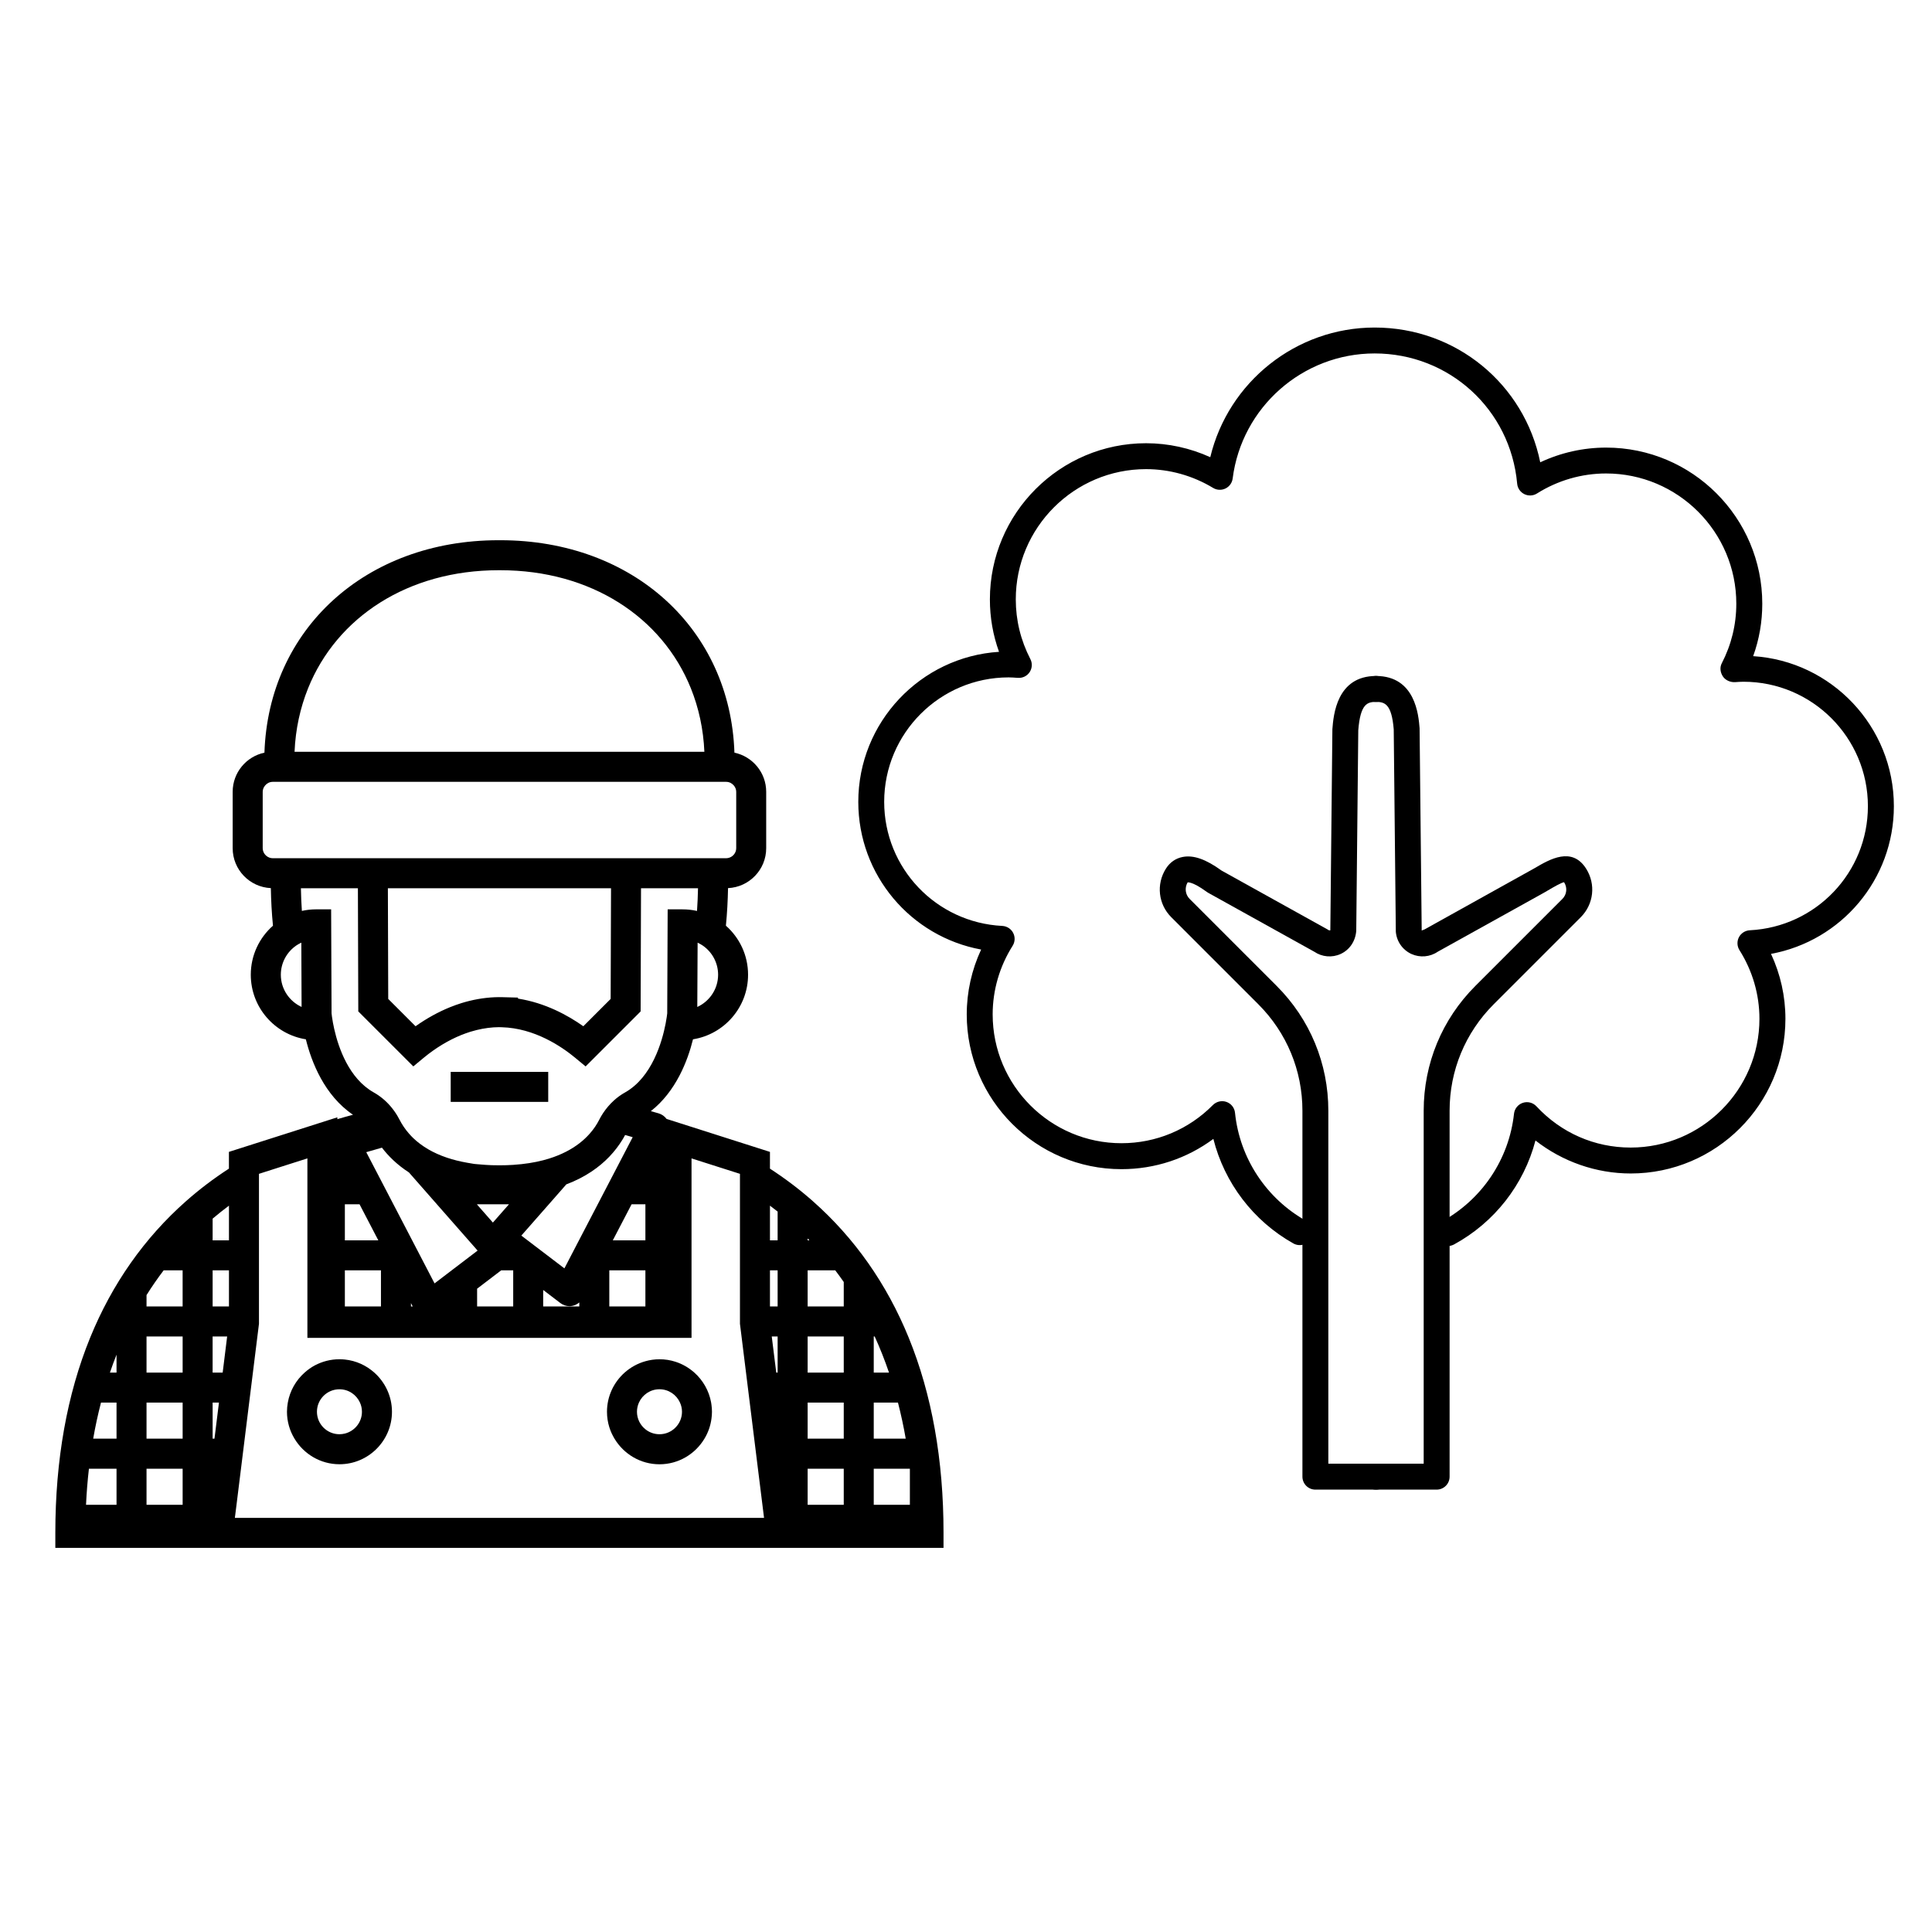
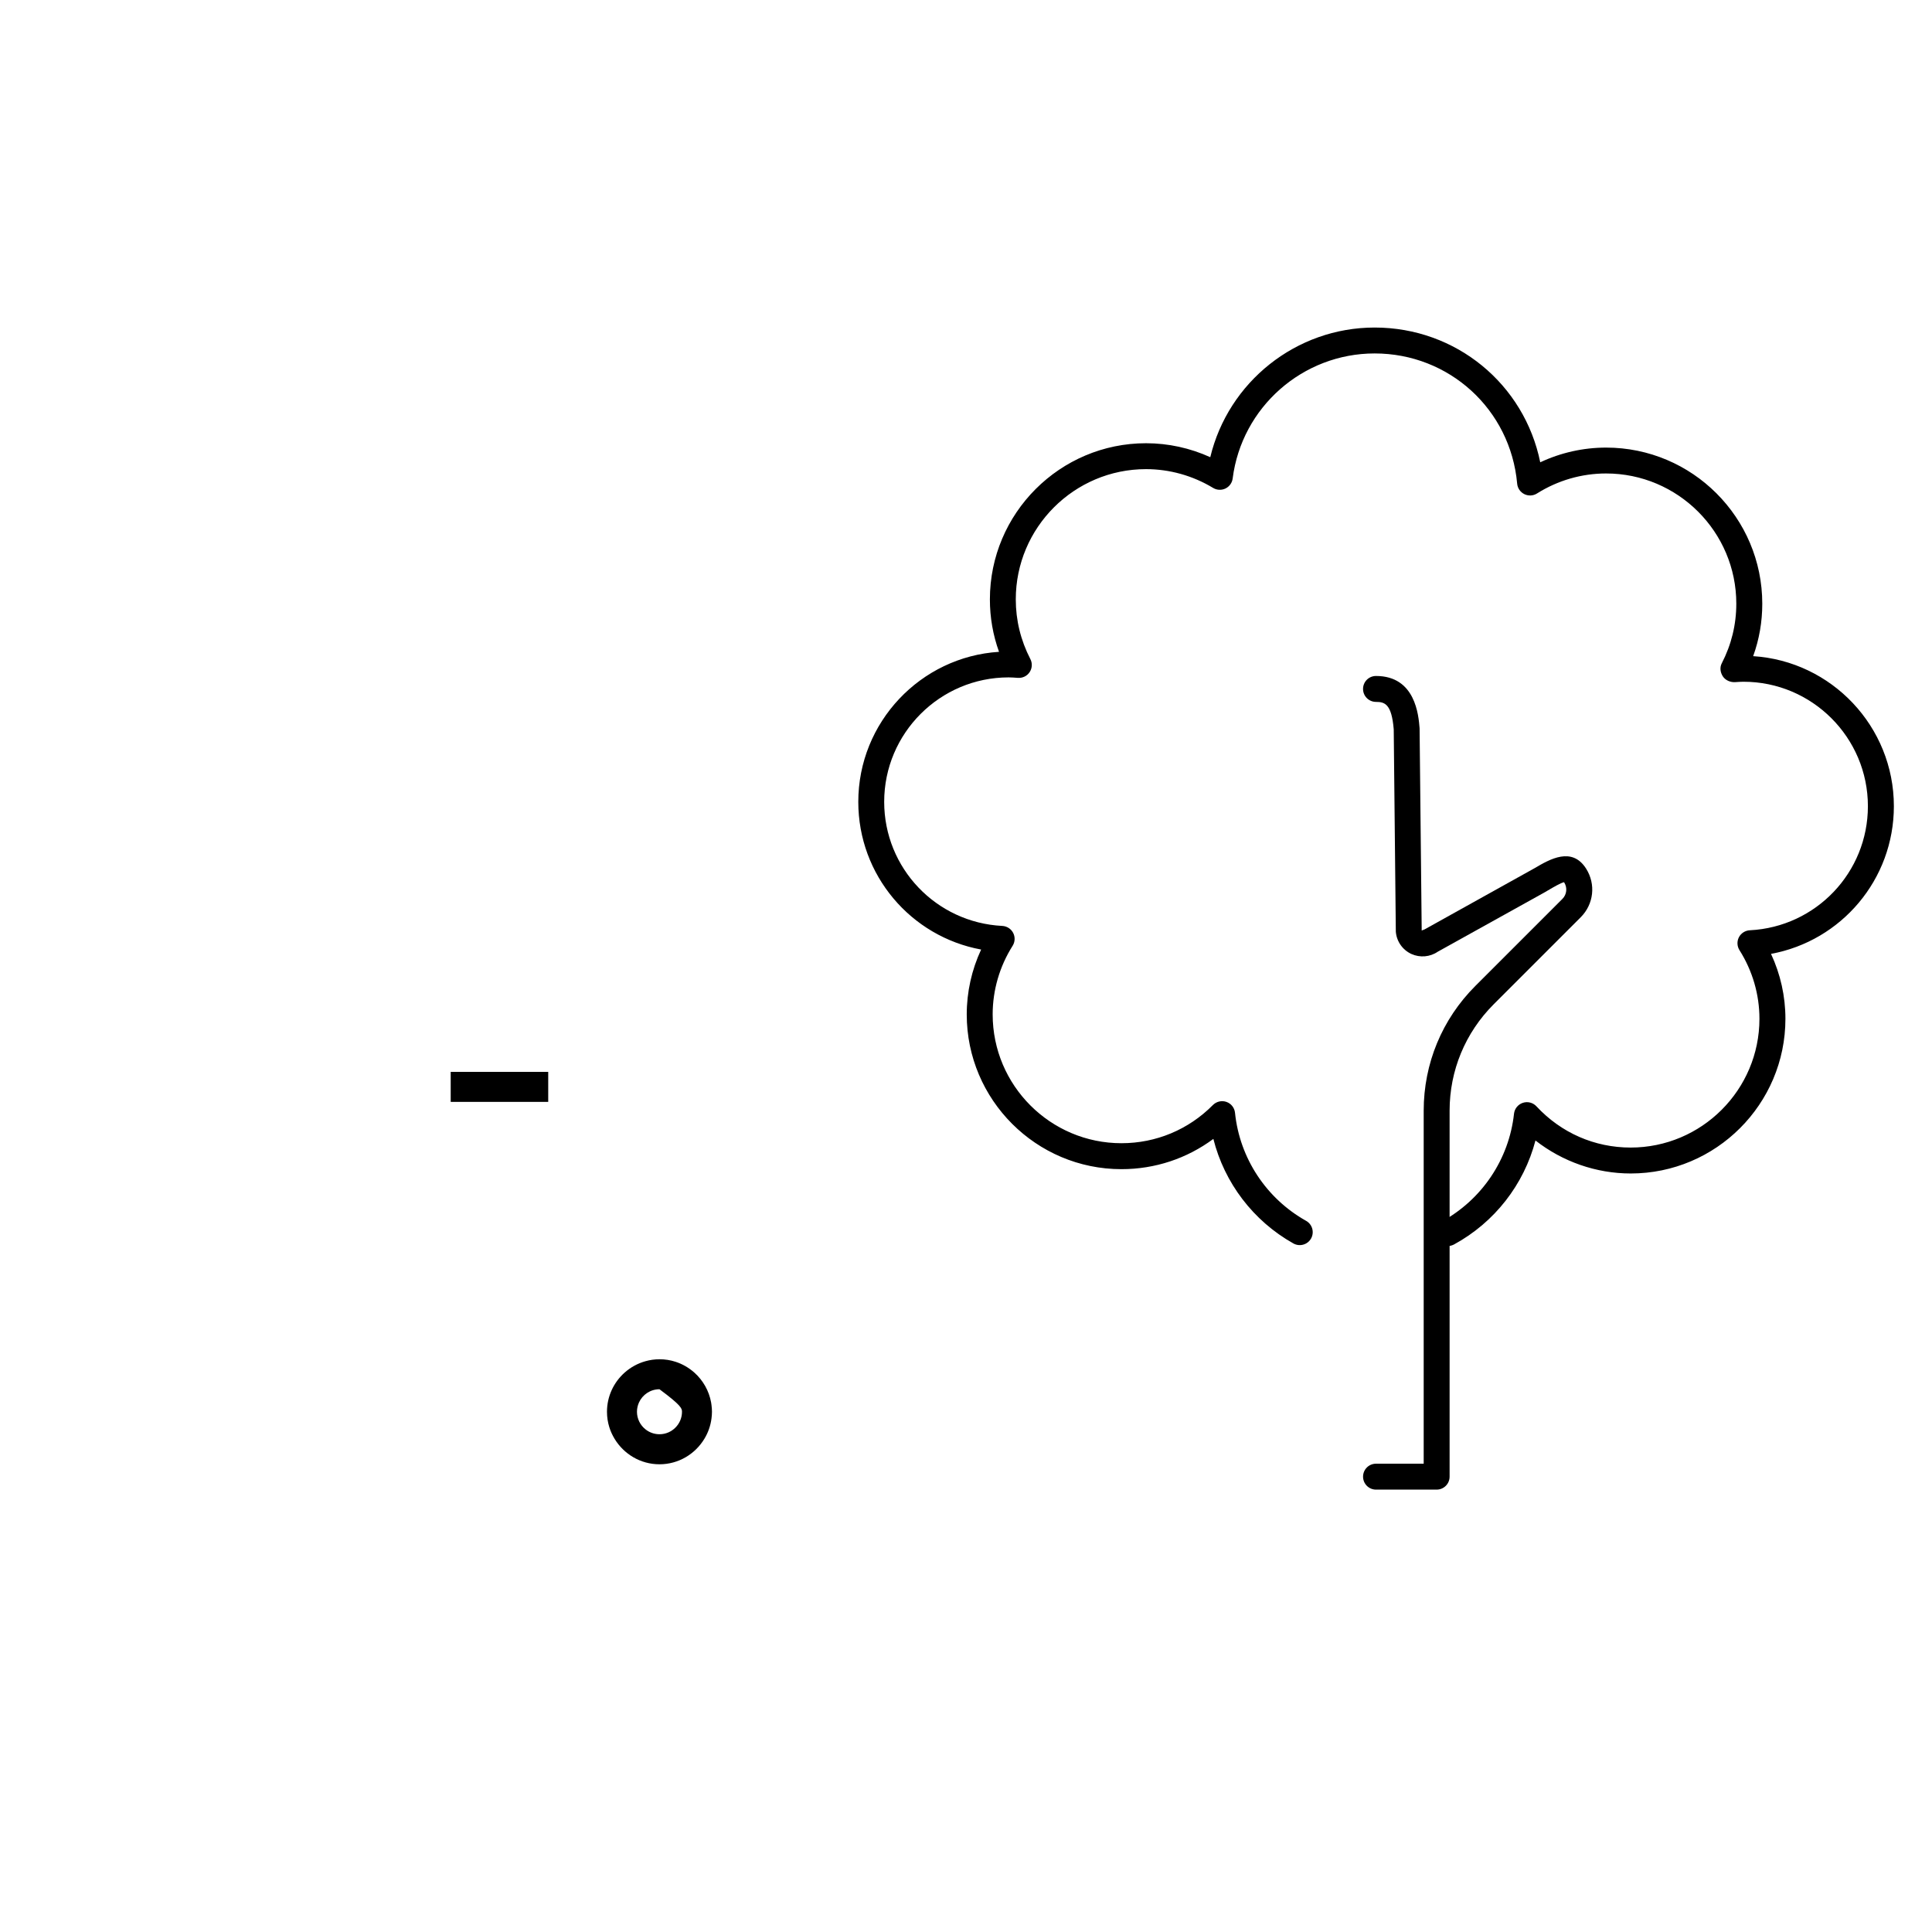
<svg xmlns="http://www.w3.org/2000/svg" version="1.1" id="Ebene_1" x="0px" y="0px" width="80" height="80" viewBox="0 0 120 120" enable-background="new 0 0 120 120" xml:space="preserve">
  <g>
    <g>
      <g>
-         <path d="M85.467,92.523H81.7c-0.444,0-0.804-0.361-0.804-0.805V68.987c0-2.496-0.974-4.844-2.739-6.61l-5.406-5.406     c-0.809-0.808-0.946-2.047-0.337-3.014c0.249-0.396,0.613-0.649,1.052-0.731c0.667-0.127,1.433,0.141,2.4,0.842l6.589,3.661     c0.029,0.016,0.057,0.035,0.085,0.054l0.089,0.002l0.128-12.499c0.067-0.858,0.261-3.3,2.71-3.3c0.444,0,0.806,0.36,0.806,0.805     c0,0.444-0.361,0.805-0.806,0.805c-0.546,0-0.973,0.13-1.102,1.762l-0.126,12.456c-0.05,0.657-0.421,1.188-0.97,1.439     c-0.532,0.243-1.153,0.189-1.634-0.138l-6.597-3.664c-0.028-0.017-0.057-0.034-0.085-0.055c-0.885-0.65-1.187-0.593-1.188-0.589     c-0.195,0.334-0.148,0.752,0.125,1.025l5.405,5.405c2.07,2.069,3.21,4.822,3.21,7.749v21.927h2.961     c0.444,0,0.806,0.36,0.806,0.805C86.272,92.162,85.911,92.523,85.467,92.523z" />
-       </g>
+         </g>
      <g>
        <path d="M89.232,92.523h-3.766c-0.445,0-0.804-0.361-0.804-0.805c0-0.444,0.358-0.805,0.804-0.805h2.962V68.987     c0-2.927,1.14-5.68,3.209-7.749l5.406-5.405c0.273-0.273,0.319-0.691,0.115-1.018c-0.008-0.009-0.01-0.017-0.01-0.021     c-0.202,0.04-0.658,0.308-0.999,0.508l-0.243,0.142l-6.608,3.671c-0.48,0.327-1.101,0.38-1.634,0.138     c-0.548-0.252-0.919-0.782-0.967-1.384l-0.13-12.566c-0.129-1.577-0.556-1.707-1.102-1.707c-0.445,0-0.804-0.361-0.804-0.805     c0-0.445,0.358-0.805,0.804-0.805c2.451,0,2.644,2.442,2.708,3.245l0.131,12.566c0.027-0.02,0.145-0.052,0.174-0.068l6.856-3.815     c0.917-0.539,2.304-1.353,3.185,0.043c0.61,0.966,0.472,2.205-0.337,3.014l-5.406,5.406c-1.765,1.767-2.739,4.114-2.739,6.61     v22.731C90.038,92.162,89.678,92.523,89.232,92.523z" />
      </g>
      <g>
        <path d="M89.917,77.396c-0.286,0-0.563-0.151-0.707-0.42c-0.215-0.392-0.068-0.88,0.321-1.094     c2.513-1.366,4.198-3.874,4.507-6.707c0.035-0.313,0.249-0.577,0.548-0.676c0.299-0.1,0.628-0.016,0.843,0.215     c1.535,1.652,3.614,2.563,5.854,2.563c4.411,0,7.999-3.59,7.999-7.998c0-1.507-0.429-2.981-1.24-4.263     c-0.152-0.243-0.166-0.548-0.035-0.802c0.133-0.253,0.39-0.418,0.675-0.433c4.115-0.207,7.337-3.592,7.337-7.708     c0-4.262-3.467-7.729-7.729-7.729c-0.176,0-0.35,0.014-0.522,0.025c-0.288,0.016-0.598-0.113-0.757-0.356     c-0.16-0.244-0.204-0.553-0.07-0.812c0.6-1.16,0.904-2.407,0.904-3.705c0-4.459-3.629-8.088-8.088-8.088     c-1.515,0-2.999,0.429-4.292,1.243c-0.237,0.15-0.535,0.164-0.787,0.04c-0.251-0.125-0.419-0.37-0.444-0.65     c-0.415-4.61-4.222-8.088-8.854-8.088c-4.465,0-8.254,3.338-8.817,7.766c-0.034,0.27-0.202,0.504-0.447,0.623     c-0.245,0.118-0.534,0.105-0.767-0.036c-1.266-0.764-2.706-1.167-4.168-1.167c-4.46,0-8.089,3.629-8.089,8.088     c0,1.298,0.305,2.543,0.904,3.706c0.135,0.258,0.118,0.569-0.042,0.813c-0.162,0.243-0.433,0.377-0.733,0.358     c-0.208-0.016-0.389-0.03-0.574-0.03c-4.261,0-7.729,3.468-7.729,7.729c0,4.115,3.223,7.501,7.338,7.708     c0.285,0.016,0.542,0.18,0.673,0.433c0.132,0.254,0.119,0.559-0.033,0.801c-0.811,1.283-1.24,2.758-1.24,4.262     c0,4.412,3.589,8,7.999,8c2.148,0,4.167-0.843,5.682-2.373c0.219-0.219,0.547-0.296,0.841-0.192     c0.293,0.104,0.5,0.366,0.531,0.679c0.289,2.812,1.938,5.319,4.414,6.707c0.389,0.217,0.526,0.709,0.31,1.097     c-0.218,0.388-0.707,0.525-1.097,0.309c-2.497-1.401-4.285-3.766-4.972-6.495c-1.645,1.221-3.626,1.88-5.709,1.88     c-5.298,0-9.609-4.311-9.609-9.61c0-1.396,0.307-2.77,0.894-4.031c-4.366-0.804-7.63-4.618-7.63-9.172     c0-4.948,3.869-9.011,8.741-9.32c-0.376-1.043-0.567-2.133-0.567-3.257c0-5.348,4.352-9.699,9.699-9.699     c1.376,0,2.735,0.298,3.989,0.867c1.117-4.662,5.321-8.053,10.21-8.053c5.067,0,9.298,3.522,10.285,8.37     c1.28-0.6,2.674-0.913,4.093-0.913c5.349,0,9.698,4.35,9.698,9.698c0,1.122-0.189,2.214-0.566,3.256     c4.872,0.309,8.74,4.372,8.74,9.32c0,4.554-3.264,8.369-7.631,9.172c0.589,1.263,0.895,2.636,0.895,4.033     c0,5.297-4.312,9.607-9.609,9.607c-2.146,0-4.235-0.733-5.916-2.049c-0.716,2.734-2.537,5.087-5.065,6.461     C90.178,77.364,90.046,77.396,89.917,77.396z" />
      </g>
    </g>
    <g>
-       <path d="M56.442,83.085c-1.362-3.341-3.367-6.192-5.958-8.481c-0.83-0.733-1.719-1.406-2.661-2.017v-1.041l-6.422-2.048    c-0.121-0.165-0.294-0.288-0.495-0.346l-0.482-0.137c1.564-1.225,2.291-3.134,2.62-4.462c1.936-0.309,3.42-1.989,3.42-4.011    c0-1.213-0.533-2.301-1.377-3.046c0.077-0.775,0.118-1.561,0.133-2.333c1.316-0.061,2.37-1.147,2.37-2.479v-3.504    c0-1.194-0.848-2.194-1.973-2.431c-0.256-7.677-6.291-13.195-14.539-13.195l-0.053,0l-0.061,0    c-8.249,0-14.284,5.518-14.539,13.195c-1.125,0.237-1.973,1.236-1.973,2.431v3.504c0,1.332,1.054,2.418,2.371,2.479    c0.014,0.772,0.055,1.559,0.132,2.333c-0.844,0.745-1.378,1.833-1.378,3.046c0,2.021,1.484,3.702,3.42,4.011    c0.351,1.413,1.15,3.482,2.929,4.687c-0.328,0.085-0.652,0.179-0.972,0.273v-0.115l-6.735,2.147v1.041    c-0.942,0.61-1.831,1.283-2.661,2.017c-2.591,2.289-4.595,5.141-5.958,8.481c-1.435,3.519-2.163,7.598-2.163,12.125v0.932h9.04    h37.087h9.04V95.21C58.606,90.683,57.878,86.604,56.442,83.085z M6.273,87.116h0.965v2.242h-1.45    C5.922,88.592,6.084,87.845,6.273,87.116z M17.443,60.543c0-0.754,0.382-1.421,0.962-1.818l0.03-0.019    c0.031-0.021,0.063-0.039,0.095-0.058c0.042-0.025,0.086-0.049,0.13-0.071c0.019-0.01,0.037-0.019,0.056-0.027l0.016,3.993    C17.973,62.194,17.443,61.431,17.443,60.543z M18.75,56.579c-0.032-0.469-0.051-0.941-0.06-1.409h0.434h0.932h0.931h1.243    l0.024,7.65l3.418,3.416l0.652-0.541c0.722-0.597,1.525-1.083,2.326-1.408c0.188-0.075,0.38-0.144,0.571-0.204    c0.129-0.039,0.259-0.076,0.385-0.106c0.471-0.115,0.938-0.176,1.388-0.178l0.175,0.005c2.038,0.054,3.726,1.208,4.552,1.892    l0.653,0.541l3.417-3.416l0.024-7.65h1.241h0.932h0.932h0.435c-0.01,0.468-0.029,0.94-0.062,1.409    c-0.006-0.001-0.013-0.002-0.019-0.004c-0.055-0.012-0.11-0.022-0.165-0.032c-0.018-0.003-0.035-0.006-0.052-0.01    c-0.054-0.008-0.108-0.016-0.164-0.022l0,0c-0.019-0.002-0.036-0.005-0.056-0.007c-0.055-0.006-0.11-0.011-0.165-0.014    c-0.019-0.001-0.036-0.003-0.054-0.004c-0.074-0.004-0.146-0.006-0.22-0.006h-0.438h-0.49l-0.027,6.31v0.147    c-0.008,0.077-0.037,0.313-0.101,0.645c-0.216,1.117-0.845,3.329-2.521,4.271c-0.252,0.141-0.486,0.311-0.7,0.507    c-0.125,0.111-0.239,0.234-0.35,0.362c-0.212,0.249-0.399,0.524-0.553,0.826c-0.003,0.007-0.006,0.014-0.01,0.021    c-0.13,0.253-0.315,0.544-0.579,0.842c-0.179,0.203-0.394,0.409-0.652,0.607c-0.47,0.36-1.082,0.695-1.876,0.943    c-0.119,0.036-0.239,0.071-0.367,0.104c-0.54,0.14-1.158,0.24-1.863,0.286c-0.271,0.018-0.554,0.026-0.853,0.026    c-0.165,0-0.328-0.003-0.489-0.007c-0.084-0.004-0.167-0.008-0.25-0.013l-0.126-0.007c-0.18-0.011-0.354-0.024-0.524-0.042    c-0.059-0.005-0.118-0.01-0.175-0.016l-0.429-0.073c-0.466-0.081-0.884-0.188-1.26-0.314c-0.435-0.146-0.814-0.319-1.144-0.509    c-0.377-0.219-0.691-0.457-0.949-0.704c-0.098-0.094-0.185-0.188-0.268-0.282c-0.25-0.285-0.438-0.574-0.576-0.842    c-0.003-0.007-0.008-0.014-0.011-0.021c-0.041-0.08-0.086-0.16-0.131-0.237c-0.125-0.211-0.267-0.407-0.422-0.59    c-0.299-0.35-0.653-0.645-1.049-0.868c-1.538-0.864-2.191-2.767-2.456-3.943c-0.032-0.142-0.058-0.272-0.08-0.39    c-0.055-0.297-0.079-0.509-0.085-0.582l-0.001-0.024v-0.072l-0.026-6.362h-0.51h-0.418l0,0c-0.001,0-0.003,0-0.003,0    c-0.071,0-0.143,0.002-0.215,0.006c-0.02,0.001-0.039,0.003-0.06,0.004c-0.053,0.003-0.105,0.008-0.159,0.014    c-0.021,0.002-0.041,0.005-0.062,0.007c-0.006,0.001-0.011,0.001-0.016,0.002c-0.047,0.006-0.094,0.013-0.141,0.02    c-0.02,0.003-0.039,0.007-0.058,0.01c-0.054,0.01-0.107,0.02-0.16,0.032C18.764,56.576,18.757,56.577,18.75,56.579z     M16.317,52.685v-3.504c0-0.146,0.056-0.279,0.144-0.387c0.112-0.137,0.279-0.229,0.465-0.232c0.005,0,0.009-0.001,0.013-0.001    h0.291h0.174h0.454h0.313h0.166h0.455h1.375h1.125h1.181h0.75h0.629h0.303h5.521h2.693h5.521h0.302h0.629h0.75h1.181h1.125h1.376    h0.455h0.167h0.312h0.454h0.175h0.291c0.004,0,0.007,0.001,0.013,0.001c0.185,0.004,0.353,0.095,0.465,0.232    c0.088,0.107,0.143,0.241,0.143,0.387v3.504c0,0.302-0.229,0.56-0.52,0.611c-0.033,0.005-0.066,0.01-0.101,0.01h-0.832h-0.933    h-0.619H41.77H40.82h-1.06h-0.932h-0.932H24.148h-0.931h-0.933h-1.059h-0.95h-0.954h-0.618h-0.933h-0.833    c-0.035,0-0.067-0.004-0.102-0.01C16.547,53.245,16.317,52.986,16.317,52.685z M30.966,35.418l0.061,0.001l0.053-0.001    c5.614,0,10.049,2.907,11.832,7.336c0.487,1.21,0.777,2.533,0.838,3.942h-0.604h-4.314h-0.099h-0.846h-4.284H28.44h-4.282h-0.846    h-0.099h-4.314h-0.604c0.061-1.41,0.352-2.732,0.839-3.942C20.917,38.325,25.352,35.418,30.966,35.418z M31.219,61.937    c-0.669-0.019-1.363,0.06-2.057,0.229c-0.163,0.04-0.328,0.085-0.492,0.136c-0.24,0.075-0.482,0.162-0.718,0.257    c-0.73,0.296-1.458,0.698-2.141,1.183l-1.697-1.697l-0.022-6.875h13.86l-0.023,6.875l-1.697,1.697    c-0.957-0.677-2.37-1.456-4.06-1.717l0.003-0.063L31.219,61.937z M55.217,85.253H54.27V83.01h0.058    C54.657,83.731,54.954,84.479,55.217,85.253z M54.27,91.224h2.244v2.241H54.27V91.224z M56.256,89.358H54.27v-2.242h1.504    C55.961,87.845,56.124,88.592,56.256,89.358z M52.407,79.628v1.519h-2.243v-2.243h1.716    C52.062,79.141,52.236,79.383,52.407,79.628z M50.164,89.358v-2.242h2.243v2.242H50.164z M52.407,91.224v2.241h-2.243v-2.241    H52.407z M50.164,85.253V83.01h2.243v2.243H50.164z M13.207,89.358v-2.242H13.6l-0.278,2.242H13.207z M14.221,74.886v2.154h-1.014    v-1.348C13.536,75.413,13.874,75.145,14.221,74.886z M14.221,81.146h-1.014v-2.243h1.014V81.146z M14.109,83.01l-0.278,2.243    h-0.625V83.01H14.109z M14.69,93.465l0.278-2.241l0.231-1.865l0.25-2.02l0.636-5.116V73.64v-0.731l1.229-0.393l1.779-0.566v0.193    v0.792v1.864v2.241v1.863v2.243v1.863v0.088h0.463h1.864h2.242h1.864h2.243h1.864h2.242h1.863h2.243h1.864h2.242h1.864h1.001    V83.01v-1.863v-2.243V77.04v-2.241v-1.864v-0.792v-0.193l1.241,0.396l1.767,0.563v0.731v8.583l0.098,0.787l0.278,2.243    l0.231,1.863l0.278,2.242l0.231,1.865l0.279,2.241l0.101,0.813H14.588L14.69,93.465z M22.749,71.563l0.914-0.262l0.06-0.017    c0.384,0.504,0.926,1.054,1.678,1.539l1.734,1.975l0.635,0.723l1.894,2.156l-1.894,1.443l-0.779,0.594l-0.422-0.812l-0.969-1.863    l-0.072-0.139l-2.065-3.967L22.749,71.563z M40.087,74.799v2.241h-2.025l1.168-2.241H40.087z M29.633,80.044l1.497-1.141h0.746    v2.243h-2.242V80.044z M30.614,75.936l-0.981-1.117v-0.02h1.981L30.614,75.936z M33.738,80.122l1.067,0.813    c0.165,0.126,0.364,0.192,0.566,0.192c0.067,0,0.136-0.008,0.203-0.023c0.152-0.034,0.291-0.107,0.407-0.207v0.25h-2.243V80.122z     M37.845,78.903h2.242v2.243h-2.242V78.903z M25.634,81.146h-0.108v-0.209L25.634,81.146z M21.42,81.146v-2.243h2.242v2.243H21.42    z M39.267,70.692l-0.115,0.22l-1.053,2.022l-2.118,4.067l-0.02,0.038l-0.905,1.742l-2.675-2.036l1.357-1.544l0.355-0.403    l1.083-1.235c1.202-0.453,2.059-1.082,2.668-1.716c0.344-0.36,0.61-0.721,0.813-1.052c0.022-0.035,0.042-0.07,0.063-0.104    c0.038-0.068,0.074-0.133,0.108-0.195l0.468,0.135L39.267,70.692z M23.498,77.04H21.42v-2.241h0.911L23.498,77.04z M47.824,78.903    H48.3v2.243h-0.476V78.903z M47.935,83.01H48.3v2.243h-0.086L47.935,83.01z M48.3,77.04h-0.476v-2.154    c0.16,0.119,0.319,0.241,0.476,0.367V77.04z M43.31,62.544l0.02-3.994c0.017,0.008,0.034,0.016,0.051,0.025    c0.051,0.026,0.104,0.055,0.154,0.085c0.024,0.014,0.049,0.028,0.072,0.044l0.036,0.023c0.579,0.395,0.96,1.062,0.96,1.816    C44.602,61.431,44.07,62.196,43.31,62.544z M11.343,78.903v2.243H9.101v-0.705c0.334-0.532,0.688-1.044,1.064-1.538H11.343z     M9.101,91.224h2.243v2.241H9.101V91.224z M9.101,89.358v-2.242h2.243v2.242H9.101z M9.101,85.253V83.01h2.243v2.243H9.101z     M7.238,84.141v1.112h-0.41C6.957,84.875,7.093,84.504,7.238,84.141z M5.523,91.224h1.715v2.241H5.343    C5.379,92.701,5.439,91.954,5.523,91.224z M50.164,77.04v-0.116c0.038,0.037,0.075,0.077,0.113,0.116H50.164z" />
-       <path d="M23.248,85.253c-0.498-0.444-1.129-0.739-1.828-0.81c-0.11-0.013-0.222-0.018-0.336-0.018    c-0.551,0-1.071,0.139-1.527,0.38c-0.23,0.123-0.442,0.275-0.635,0.447c-0.538,0.478-0.915,1.128-1.045,1.863    c-0.033,0.186-0.053,0.375-0.053,0.57c0,0.612,0.173,1.184,0.467,1.672c0.57,0.949,1.608,1.59,2.794,1.59    c1.798,0,3.261-1.464,3.261-3.262C24.344,86.719,23.919,85.851,23.248,85.253z M22.481,87.687c0,0.654-0.453,1.203-1.062,1.354    c-0.107,0.026-0.22,0.042-0.336,0.042c-0.771,0-1.397-0.625-1.397-1.396c0-0.772,0.626-1.397,1.397-1.397    c0.568,0,1.057,0.34,1.275,0.827C22.438,87.291,22.481,87.482,22.481,87.687z" />
-       <path d="M44.17,87.116c-0.131-0.735-0.508-1.386-1.044-1.863c-0.338-0.3-0.734-0.532-1.174-0.673    c-0.313-0.101-0.645-0.154-0.989-0.154c-0.304,0-0.596,0.043-0.875,0.122c-0.484,0.135-0.923,0.38-1.29,0.705    c-0.671,0.598-1.097,1.466-1.097,2.434c0,0.334,0.05,0.656,0.145,0.959c0.078,0.254,0.189,0.491,0.322,0.713    c0.571,0.949,1.608,1.59,2.794,1.59c1.186,0,2.224-0.641,2.793-1.59c0.228-0.378,0.381-0.805,0.438-1.262    c0.017-0.135,0.029-0.271,0.029-0.41c0-0.14-0.012-0.276-0.029-0.412C44.187,87.221,44.179,87.17,44.17,87.116z M42.36,87.687    c0,0.384-0.157,0.733-0.409,0.984c-0.253,0.256-0.604,0.412-0.989,0.412c-0.331,0-0.635-0.114-0.875-0.308    c-0.319-0.256-0.524-0.649-0.524-1.089c0-0.204,0.045-0.396,0.123-0.57c0.219-0.487,0.707-0.827,1.275-0.827    c0.567,0,1.056,0.34,1.274,0.827C42.314,87.291,42.36,87.482,42.36,87.687z" />
+       <path d="M44.17,87.116c-0.131-0.735-0.508-1.386-1.044-1.863c-0.338-0.3-0.734-0.532-1.174-0.673    c-0.313-0.101-0.645-0.154-0.989-0.154c-0.304,0-0.596,0.043-0.875,0.122c-0.484,0.135-0.923,0.38-1.29,0.705    c-0.671,0.598-1.097,1.466-1.097,2.434c0,0.334,0.05,0.656,0.145,0.959c0.078,0.254,0.189,0.491,0.322,0.713    c0.571,0.949,1.608,1.59,2.794,1.59c1.186,0,2.224-0.641,2.793-1.59c0.228-0.378,0.381-0.805,0.438-1.262    c0.017-0.135,0.029-0.271,0.029-0.41c0-0.14-0.012-0.276-0.029-0.412C44.187,87.221,44.179,87.17,44.17,87.116z M42.36,87.687    c0,0.384-0.157,0.733-0.409,0.984c-0.253,0.256-0.604,0.412-0.989,0.412c-0.331,0-0.635-0.114-0.875-0.308    c-0.319-0.256-0.524-0.649-0.524-1.089c0-0.204,0.045-0.396,0.123-0.57c0.219-0.487,0.707-0.827,1.275-0.827    C42.314,87.291,42.36,87.482,42.36,87.687z" />
      <polygon points="34.051,68.242 34.051,66.576 27.994,66.576 27.994,67.508 27.994,68.242 27.994,68.44 34.051,68.44   " />
    </g>
  </g>
</svg>